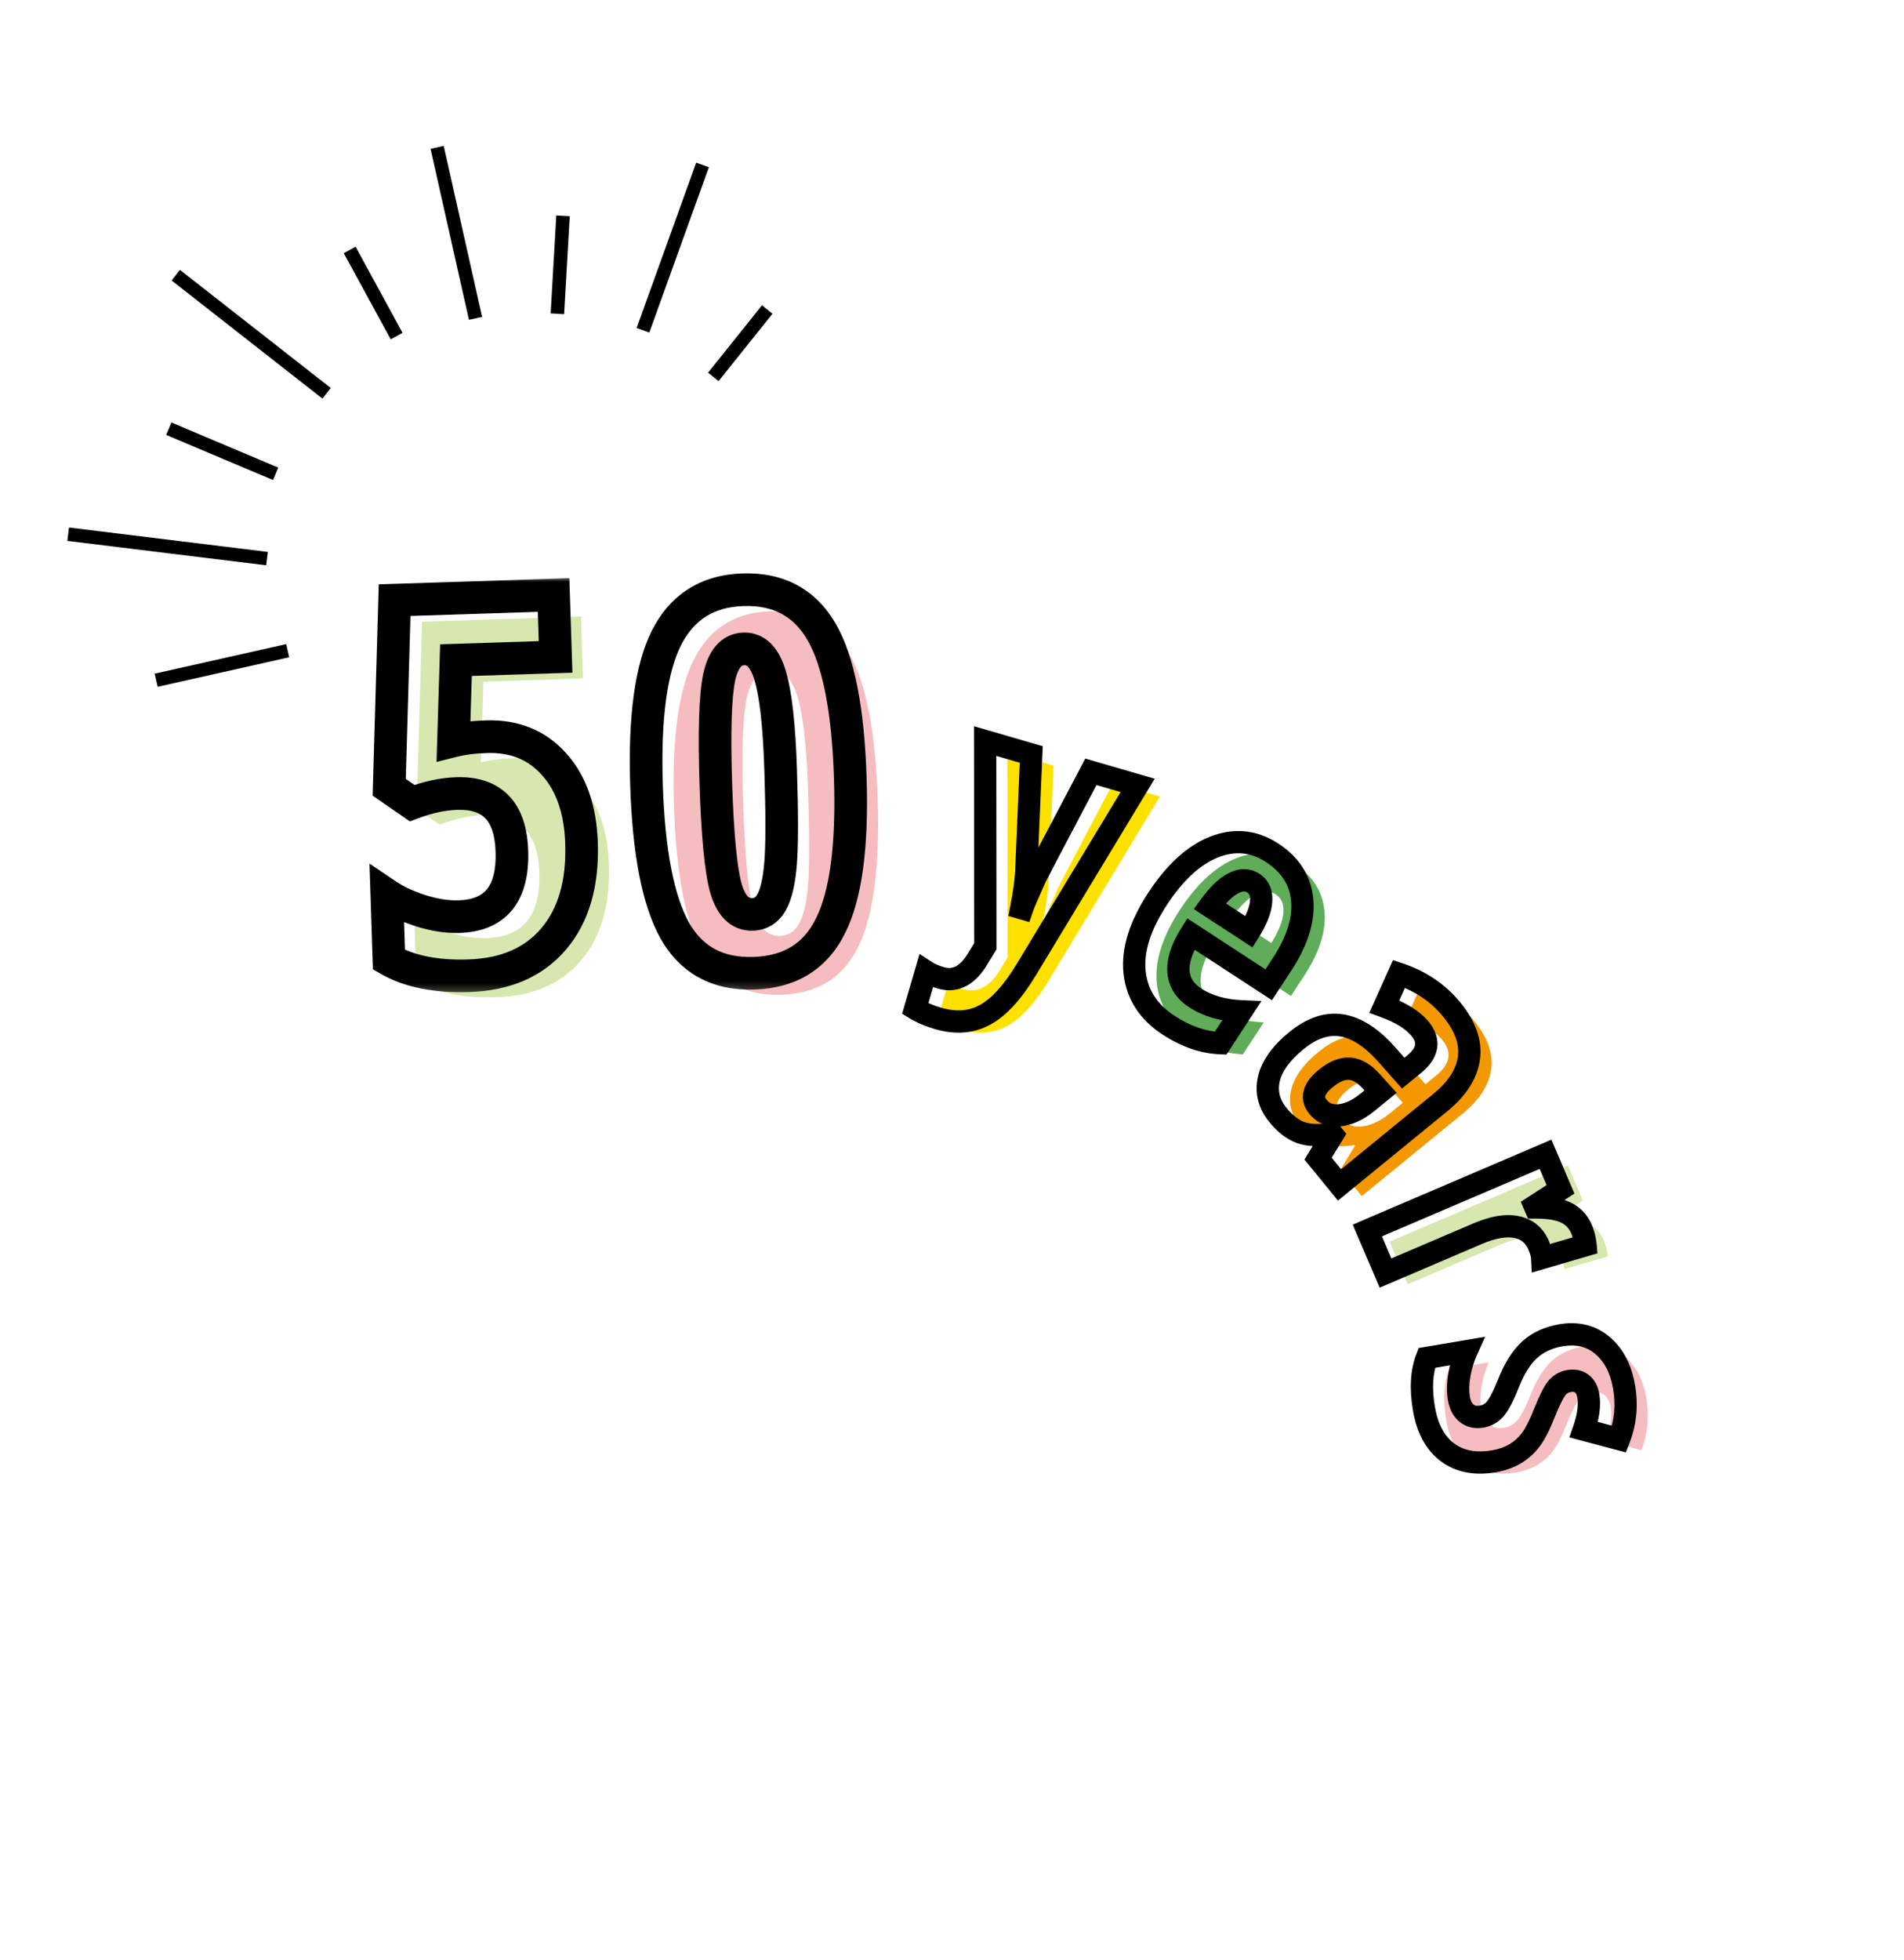
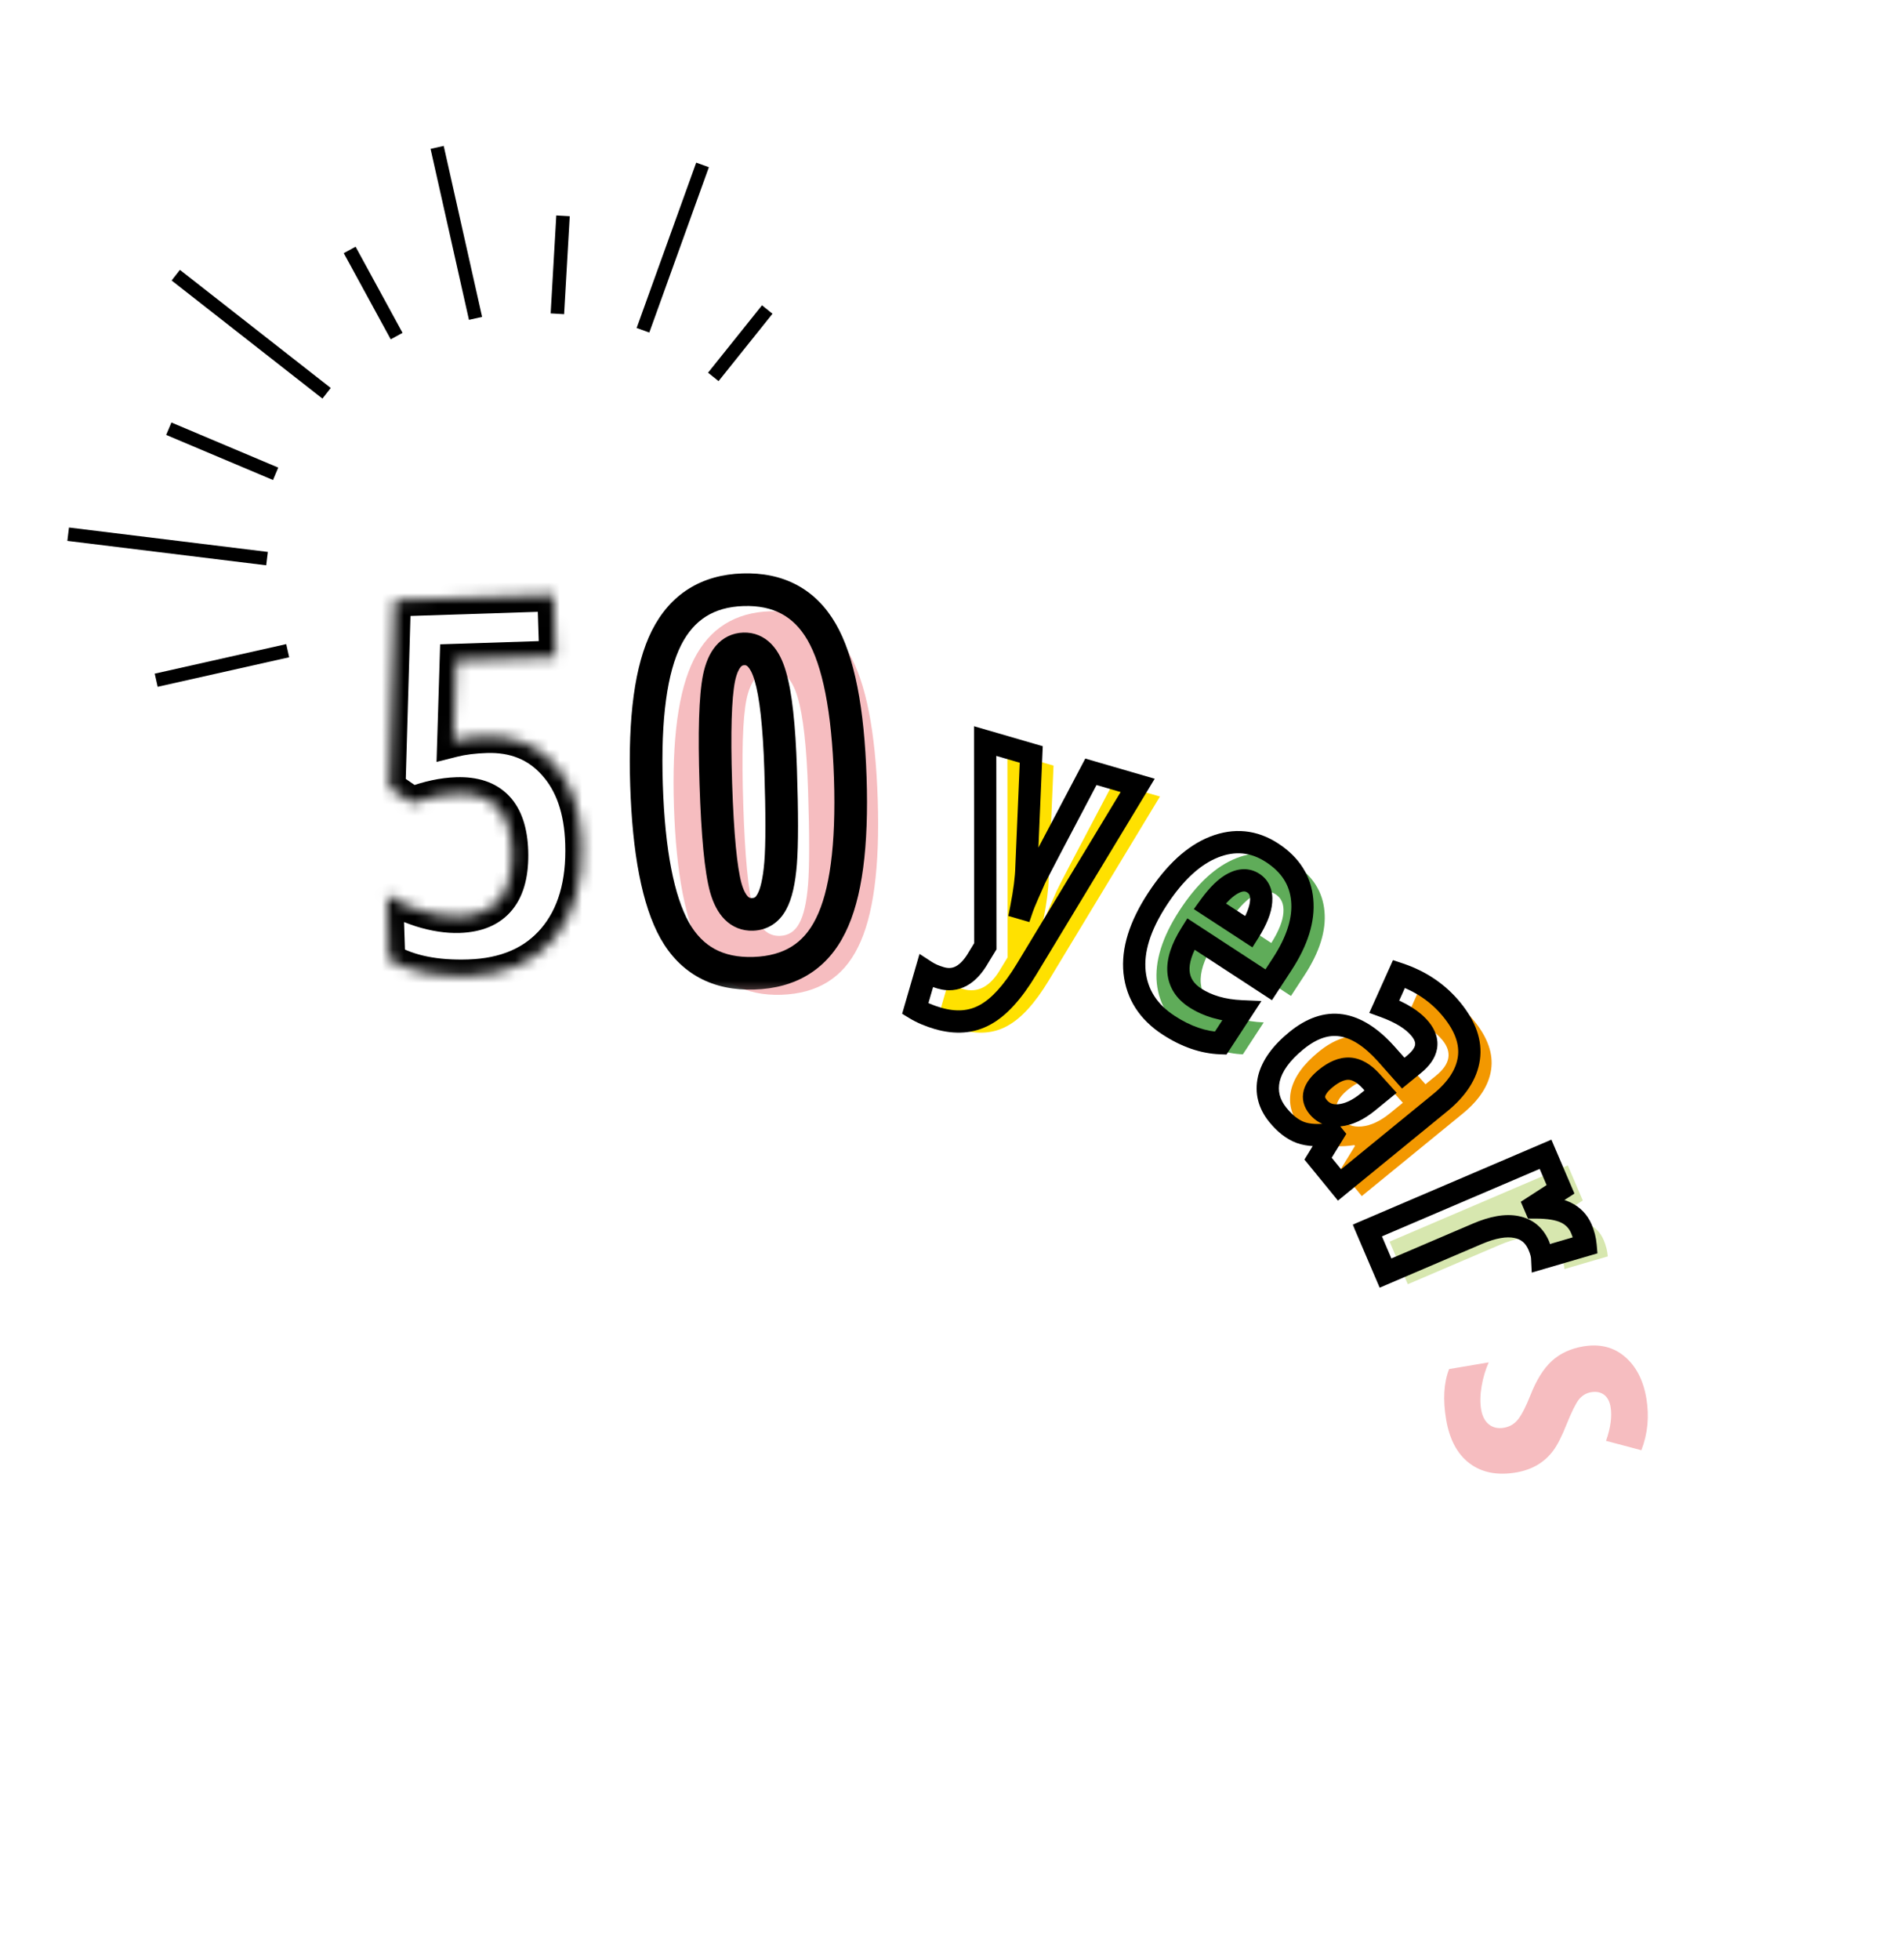
<svg xmlns="http://www.w3.org/2000/svg" width="171" height="176" viewBox="0 0 171 176" fill="none">
-   <path d="M52.361 60.917L43.416 61.208L43.193 68.452C44.026 68.242 45.007 68.118 46.136 68.082C48.652 68 50.679 68.82 52.216 70.541C53.767 72.246 54.593 74.617 54.691 77.652C54.809 81.282 53.971 84.149 52.176 86.253C50.397 88.342 47.86 89.439 44.565 89.546C41.622 89.642 39.232 89.162 37.396 88.107L37.207 82.296C38.003 82.835 39.019 83.306 40.253 83.709C41.487 84.096 42.638 84.273 43.706 84.238C46.985 84.132 48.563 82.172 48.439 78.359C48.324 74.805 46.672 73.08 43.484 73.183C42.234 73.224 40.899 73.512 39.481 74.046L37.42 72.625L37.905 55.821L52.181 55.358L52.361 60.917Z" fill="#D7E7AF" />
  <path d="M63.059 85.477C61.567 82.792 60.723 78.438 60.528 72.413C60.332 66.373 60.929 61.972 62.321 59.209C63.727 56.43 66.016 54.989 69.188 54.886C72.376 54.783 74.73 56.042 76.25 58.665C77.771 61.288 78.63 65.657 78.829 71.773C79.027 77.874 78.438 82.298 77.061 85.045C75.715 87.791 73.418 89.217 70.169 89.323C66.936 89.427 64.566 88.146 63.059 85.477ZM69.269 60.197C68.141 60.234 67.398 61.105 67.041 62.812C66.699 64.517 66.603 67.681 66.754 72.302C66.903 76.909 67.203 80.029 67.653 81.663C68.118 83.282 68.915 84.073 70.043 84.036C70.806 84.011 71.382 83.642 71.771 82.927C72.175 82.211 72.442 81.042 72.573 79.419C72.703 77.781 72.704 74.987 72.576 71.037C72.447 67.072 72.134 64.265 71.638 62.617C71.157 60.968 70.367 60.161 69.269 60.197Z" fill="#F6BDC0" />
  <path d="M86.236 92.443C85.456 92.216 84.776 91.926 84.195 91.573L85.167 88.227C85.532 88.463 85.975 88.657 86.495 88.808C87.835 89.198 88.971 88.573 89.903 86.934L90.493 85.967L90.476 67.543L94.618 68.746L94.186 78.856C94.165 79.826 94.008 81.055 93.717 82.543L93.807 82.569C93.884 82.342 94.053 81.93 94.313 81.333L94.931 79.934C95.088 79.579 96.769 76.368 99.974 70.303L104.176 71.523L94.184 88.048C92.952 90.087 91.717 91.443 90.481 92.114C89.252 92.798 87.837 92.908 86.236 92.443Z" fill="#FFE100" />
  <path d="M106.951 93.056C105.128 91.866 104.11 90.281 103.897 88.301C103.694 86.327 104.375 84.141 105.94 81.742C107.506 79.343 109.203 77.782 111.031 77.06C112.873 76.334 114.614 76.507 116.254 77.577C117.894 78.648 118.793 80.062 118.951 81.82C119.115 83.569 118.517 85.486 117.156 87.571L115.943 89.429L108.943 84.859C108.133 86.159 107.765 87.293 107.841 88.263C107.922 89.225 108.417 90.001 109.324 90.594C110.449 91.328 111.84 91.732 113.496 91.806L111.625 94.671C110.07 94.614 108.512 94.076 106.951 93.056ZM114.177 84.674C114.848 83.608 115.211 82.7 115.264 81.951C115.324 81.193 115.091 80.644 114.568 80.302C114.045 79.96 113.447 79.962 112.774 80.306C112.107 80.642 111.397 81.329 110.644 82.368L114.177 84.674Z" fill="#5FAC59" />
  <path d="M127.645 88.448C129.586 89.096 131.166 90.165 132.385 91.658C133.611 93.158 134.123 94.617 133.921 96.032C133.719 97.448 132.864 98.772 131.355 100.005L122.304 107.399L120.376 105.039L121.692 102.895L121.632 102.823C120.468 102.994 119.524 102.951 118.803 102.693C118.089 102.429 117.413 101.905 116.773 101.123C115.963 100.13 115.691 99.048 115.957 97.876C116.238 96.704 117.06 95.562 118.423 94.448C119.794 93.328 121.14 92.868 122.46 93.067C123.794 93.269 125.137 94.122 126.488 95.628L128.024 97.359L128.992 96.568C130.25 95.54 130.435 94.482 129.545 93.393C128.893 92.594 127.82 91.923 126.328 91.381L127.645 88.448ZM121.069 97.835C119.956 98.745 119.722 99.595 120.368 100.385C120.849 100.974 121.493 101.228 122.301 101.147C123.123 101.067 123.974 100.667 124.853 99.949L125.991 99.02L125.132 98.067C124.492 97.366 123.841 96.997 123.178 96.96C122.522 96.931 121.819 97.222 121.069 97.835Z" fill="#F39800" />
  <path d="M144.026 111.342C144.231 111.82 144.355 112.311 144.4 112.813L140.503 113.953C140.488 113.653 140.387 113.283 140.198 112.843C139.801 111.914 139.127 111.358 138.177 111.175C137.236 110.988 136.066 111.194 134.668 111.792L126.436 115.313L124.802 111.491L140.806 104.647L142.151 107.793L139.836 109.293L139.891 109.422C141.067 109.418 141.975 109.567 142.615 109.872C143.269 110.181 143.739 110.671 144.026 111.342Z" fill="#D7E7AF" />
  <path d="M133.703 122.331C133.412 122.983 133.199 123.695 133.066 124.467C132.934 125.25 132.919 125.945 133.021 126.551C133.125 127.167 133.36 127.618 133.726 127.905C134.091 128.192 134.536 128.291 135.059 128.203C135.593 128.113 136.025 127.855 136.355 127.43C136.685 127.004 137.049 126.287 137.45 125.28C137.981 123.922 138.617 122.901 139.357 122.216C140.107 121.53 141.052 121.09 142.192 120.897C143.661 120.649 144.901 120.952 145.911 121.806C146.934 122.669 147.583 123.917 147.859 125.55C148.135 127.183 147.986 128.74 147.412 130.221L144.243 129.378C144.654 128.188 144.789 127.172 144.647 126.33C144.562 125.827 144.363 125.459 144.049 125.227C143.737 125.005 143.354 124.932 142.903 125.008C142.461 125.083 142.091 125.304 141.794 125.671C141.509 126.047 141.147 126.779 140.707 127.867C140.278 128.954 139.874 129.751 139.495 130.259C138.703 131.322 137.593 131.974 136.165 132.216C134.47 132.502 133.071 132.226 131.968 131.387C130.877 130.557 130.181 129.249 129.879 127.462C129.577 125.674 129.666 124.165 130.144 122.932L133.703 122.331Z" fill="#F6BDC0" />
  <mask id="path-8-outside-1_656_1318" maskUnits="userSpaceOnUse" x="31.776" y="51.76" width="23.189" height="37.695" fill="black">
-     <rect fill="white" x="31.776" y="51.76" width="23.189" height="37.695" />
    <path d="M49.897 58.986L40.952 59.276L40.729 66.52C41.562 66.31 42.543 66.187 43.671 66.15C46.188 66.068 48.215 66.888 49.752 68.609C51.303 70.315 52.128 72.685 52.227 75.72C52.345 79.35 51.507 82.217 49.712 84.322C47.932 86.41 45.395 87.508 42.101 87.615C39.157 87.71 36.767 87.231 34.932 86.176L34.743 80.365C35.539 80.904 36.554 81.375 37.789 81.777C39.023 82.165 40.174 82.341 41.242 82.306C44.521 82.2 46.098 80.24 45.975 76.427C45.859 72.873 44.208 71.148 41.02 71.252C39.769 71.292 38.435 71.58 37.017 72.115L34.956 70.693L35.441 53.89L49.717 53.426L49.897 58.986Z" />
  </mask>
  <path d="M49.897 58.986L49.945 60.45L51.409 60.402L51.361 58.938L49.897 58.986ZM40.952 59.276L40.904 57.812L39.53 57.856L39.487 59.231L40.952 59.276ZM40.729 66.52L39.265 66.475L39.205 68.416L41.087 67.941L40.729 66.52ZM49.752 68.609L48.659 69.585L48.668 69.595L49.752 68.609ZM49.712 84.322L48.597 83.371L48.597 83.371L49.712 84.322ZM34.932 86.176L33.467 86.223L33.494 87.039L34.202 87.446L34.932 86.176ZM34.743 80.365L35.564 79.151L33.185 77.541L33.279 80.412L34.743 80.365ZM37.789 81.777L37.335 83.17L37.342 83.172L37.35 83.175L37.789 81.777ZM37.017 72.115L36.185 73.321L36.817 73.756L37.534 73.485L37.017 72.115ZM34.956 70.693L33.491 70.651L33.468 71.447L34.124 71.899L34.956 70.693ZM35.441 53.89L35.393 52.426L34.016 52.47L33.976 53.847L35.441 53.89ZM49.717 53.426L51.181 53.379L51.133 51.914L49.669 51.962L49.717 53.426ZM49.897 58.986L49.849 57.521L40.904 57.812L40.952 59.276L40.999 60.74L49.945 60.45L49.897 58.986ZM40.952 59.276L39.487 59.231L39.265 66.475L40.729 66.52L42.193 66.566L42.416 59.321L40.952 59.276ZM40.729 66.52L41.087 67.941C41.792 67.763 42.664 67.648 43.719 67.614L43.671 66.15L43.624 64.686C42.421 64.725 41.331 64.858 40.37 65.1L40.729 66.52ZM43.671 66.15L43.719 67.614C45.847 67.545 47.44 68.219 48.659 69.585L49.752 68.609L50.844 67.633C48.99 65.557 46.529 64.591 43.624 64.686L43.671 66.15ZM49.752 68.609L48.668 69.595C49.919 70.971 50.672 72.969 50.763 75.768L52.227 75.72L53.691 75.673C53.585 72.401 52.687 69.659 50.835 67.623L49.752 68.609ZM52.227 75.72L50.763 75.768C50.873 79.15 50.089 81.622 48.597 83.371L49.712 84.322L50.827 85.272C52.924 82.812 53.817 79.55 53.691 75.673L52.227 75.72ZM49.712 84.322L48.597 83.371C47.138 85.083 45.026 86.054 42.053 86.15L42.101 87.615L42.148 89.079C45.765 88.962 48.727 87.737 50.827 85.272L49.712 84.322ZM42.101 87.615L42.053 86.15C39.28 86.241 37.186 85.782 35.661 84.906L34.932 86.176L34.202 87.446C36.349 88.68 39.035 89.18 42.148 89.079L42.101 87.615ZM34.932 86.176L36.396 86.128L36.207 80.317L34.743 80.365L33.279 80.412L33.467 86.223L34.932 86.176ZM34.743 80.365L33.922 81.578C34.863 82.215 36.012 82.739 37.335 83.17L37.789 81.777L38.243 80.385C37.096 80.01 36.215 79.592 35.564 79.151L34.743 80.365ZM37.789 81.777L37.35 83.175C38.709 83.602 40.026 83.812 41.289 83.771L41.242 82.306L41.194 80.842C40.322 80.871 39.337 80.728 38.228 80.379L37.789 81.777ZM41.242 82.306L41.289 83.771C43.217 83.708 44.893 83.082 46.025 81.675C47.123 80.312 47.506 78.462 47.439 76.38L45.975 76.427L44.51 76.475C44.567 78.205 44.223 79.242 43.743 79.838C43.298 80.391 42.545 80.798 41.194 80.842L41.242 82.306ZM45.975 76.427L47.439 76.38C47.375 74.414 46.881 72.68 45.708 71.455C44.506 70.2 42.836 69.727 40.972 69.788L41.02 71.252L41.068 72.716C42.392 72.673 43.141 73.011 43.591 73.481C44.069 73.981 44.459 74.887 44.51 76.475L45.975 76.427ZM41.02 71.252L40.972 69.788C39.531 69.834 38.038 70.164 36.5 70.744L37.017 72.115L37.534 73.485C38.832 72.996 40.007 72.75 41.068 72.716L41.02 71.252ZM37.017 72.115L37.849 70.909L35.787 69.487L34.956 70.693L34.124 71.899L36.185 73.321L37.017 72.115ZM34.956 70.693L36.42 70.735L36.905 53.932L35.441 53.89L33.976 53.847L33.491 70.651L34.956 70.693ZM35.441 53.89L35.488 55.354L49.764 54.89L49.717 53.426L49.669 51.962L35.393 52.426L35.441 53.89ZM49.717 53.426L48.252 53.474L48.433 59.033L49.897 58.986L51.361 58.938L51.181 53.379L49.717 53.426Z" fill="black" mask="url(#path-8-outside-1_656_1318)" />
  <mask id="path-10-outside-2_656_1318" maskUnits="userSpaceOnUse" x="55.746" y="50.588" width="23.222" height="38.694" fill="black">
    <rect fill="white" x="55.746" y="50.588" width="23.222" height="38.694" />
    <path d="M60.595 83.545C59.103 80.861 58.259 76.506 58.063 70.481C57.867 64.442 58.465 60.04 59.856 57.277C61.262 54.499 63.551 53.058 66.724 52.955C69.912 52.851 72.266 54.111 73.786 56.733C75.306 59.356 76.166 63.725 76.365 69.841C76.563 75.942 75.973 80.366 74.597 83.113C73.251 85.86 70.953 87.285 67.705 87.391C64.471 87.496 62.101 86.214 60.595 83.545ZM66.805 58.265C65.676 58.302 64.933 59.174 64.576 60.88C64.235 62.586 64.139 65.749 64.289 70.371C64.439 74.977 64.739 78.097 65.189 79.732C65.653 81.35 66.45 82.141 67.579 82.105C68.341 82.08 68.917 81.71 69.306 80.995C69.711 80.279 69.978 79.11 70.109 77.488C70.239 75.85 70.239 73.056 70.111 69.105C69.982 65.14 69.67 62.333 69.174 60.685C68.692 59.036 67.903 58.23 66.805 58.265Z" />
  </mask>
  <path d="M60.595 83.545L59.314 84.257L59.319 84.265L60.595 83.545ZM59.856 57.277L58.549 56.616L58.548 56.618L59.856 57.277ZM73.786 56.733L72.519 57.468L73.786 56.733ZM74.597 83.113L73.287 82.457L73.281 82.469L74.597 83.113ZM64.576 60.88L63.142 60.58L63.14 60.592L64.576 60.88ZM65.189 79.732L63.776 80.121L63.778 80.128L63.781 80.136L65.189 79.732ZM69.306 80.995L68.031 80.274L68.025 80.284L68.019 80.295L69.306 80.995ZM70.109 77.488L71.569 77.605L71.569 77.604L70.109 77.488ZM69.174 60.685L67.767 61.095L67.771 61.107L69.174 60.685ZM60.595 83.545L61.875 82.834C60.56 80.468 59.722 76.409 59.528 70.434L58.063 70.481L56.599 70.529C56.796 76.603 57.645 81.253 59.314 84.257L60.595 83.545ZM58.063 70.481L59.528 70.434C59.333 64.447 59.946 60.356 61.165 57.936L59.856 57.277L58.548 56.618C56.984 59.724 56.401 64.436 56.599 70.529L58.063 70.481ZM59.856 57.277L61.163 57.939C61.765 56.75 62.52 55.911 63.408 55.352C64.297 54.793 65.4 54.464 66.772 54.419L66.724 52.955L66.676 51.49C64.876 51.549 63.248 51.992 61.847 52.873C60.446 53.755 59.353 55.026 58.549 56.616L59.856 57.277ZM66.724 52.955L66.772 54.419C68.158 54.374 69.279 54.627 70.189 55.114C71.095 55.598 71.876 56.36 72.519 57.468L73.786 56.733L75.053 55.999C74.176 54.484 73.02 53.305 71.571 52.53C70.127 51.757 68.477 51.432 66.676 51.49L66.724 52.955ZM73.786 56.733L72.519 57.468C73.847 59.759 74.703 63.816 74.9 69.889L76.365 69.841L77.829 69.794C77.629 63.635 76.766 58.953 75.053 55.999L73.786 56.733ZM76.365 69.841L74.9 69.889C75.097 75.942 74.491 80.054 73.287 82.457L74.597 83.113L75.907 83.77C77.455 80.679 78.028 75.942 77.829 69.794L76.365 69.841ZM74.597 83.113L73.281 82.469C72.713 83.628 71.977 84.448 71.092 84.998C70.201 85.55 69.077 85.881 67.657 85.927L67.705 87.391L67.752 88.855C69.581 88.796 71.23 88.361 72.637 87.487C74.049 86.611 75.135 85.345 75.912 83.758L74.597 83.113ZM67.705 87.391L67.657 85.927C66.248 85.972 65.114 85.715 64.199 85.22C63.289 84.727 62.507 83.953 61.87 82.825L60.595 83.545L59.319 84.265C60.189 85.806 61.346 87.007 62.805 87.797C64.26 88.584 65.928 88.914 67.752 88.855L67.705 87.391ZM66.805 58.265L66.757 56.801C65.774 56.833 64.921 57.252 64.286 57.996C63.694 58.691 63.347 59.602 63.143 60.58L64.576 60.88L66.01 61.18C66.163 60.452 66.366 60.073 66.516 59.897C66.624 59.77 66.707 59.734 66.852 59.73L66.805 58.265ZM64.576 60.88L63.14 60.592C62.761 62.486 62.675 65.811 62.825 70.418L64.289 70.371L65.753 70.323C65.603 65.688 65.709 62.685 66.013 61.168L64.576 60.88ZM64.289 70.371L62.825 70.418C62.974 75.007 63.273 78.295 63.776 80.121L65.189 79.732L66.601 79.343C66.204 77.9 65.904 74.947 65.753 70.323L64.289 70.371ZM65.189 79.732L63.781 80.136C64.05 81.075 64.46 81.94 65.103 82.578C65.789 83.26 66.662 83.6 67.626 83.569L67.579 82.105L67.531 80.64C67.367 80.646 67.277 80.609 67.167 80.499C67.013 80.346 66.792 80.007 66.597 79.327L65.189 79.732ZM67.579 82.105L67.626 83.569C68.949 83.526 69.976 82.829 70.593 81.695L69.306 80.995L68.019 80.295C67.859 80.591 67.734 80.634 67.531 80.64L67.579 82.105ZM69.306 80.995L70.582 81.716C71.15 80.71 71.435 79.272 71.569 77.605L70.109 77.488L68.648 77.37C68.521 78.949 68.271 79.849 68.031 80.274L69.306 80.995ZM70.109 77.488L71.569 77.604C71.706 75.876 71.704 73.008 71.575 69.058L70.111 69.105L68.647 69.153C68.775 73.103 68.771 75.824 68.648 77.372L70.109 77.488ZM70.111 69.105L71.575 69.058C71.446 65.087 71.133 62.11 70.576 60.263L69.174 60.685L67.771 61.107C68.207 62.556 68.518 65.193 68.647 69.153L70.111 69.105ZM69.174 60.685L70.58 60.275C70.304 59.329 69.896 58.461 69.267 57.819C68.594 57.131 67.729 56.77 66.757 56.801L66.805 58.265L66.852 59.73C66.979 59.725 67.057 59.749 67.174 59.868C67.335 60.033 67.562 60.392 67.767 61.095L69.174 60.685Z" fill="black" mask="url(#path-10-outside-2_656_1318)" />
  <mask id="path-12-outside-3_656_1318" maskUnits="userSpaceOnUse" x="79.189" y="64.454" width="25.097" height="31.91" fill="black">
    <rect fill="white" x="79.189" y="64.454" width="25.097" height="31.91" />
    <path d="M84.237 91.442C83.457 91.215 82.776 90.925 82.195 90.572L83.167 87.226C83.533 87.462 83.975 87.656 84.496 87.807C85.836 88.197 86.972 87.572 87.903 85.933L88.494 84.966L88.477 66.542L92.618 67.745L92.187 77.855C92.165 78.825 92.009 80.054 91.718 81.542L91.808 81.568C91.885 81.341 92.053 80.929 92.313 80.332L92.931 78.933C93.089 78.578 94.77 75.367 97.975 69.302L102.176 70.522L92.185 87.047C90.952 89.086 89.718 90.442 88.481 91.113C87.252 91.797 85.837 91.907 84.237 91.442Z" />
  </mask>
  <path d="M82.195 90.572L81.235 90.293L81.021 91.028L81.676 91.427L82.195 90.572ZM83.167 87.226L83.71 86.386L82.582 85.656L82.207 86.947L83.167 87.226ZM87.903 85.933L87.05 85.413L87.042 85.426L87.034 85.439L87.903 85.933ZM88.494 84.966L89.347 85.487L89.494 85.247L89.494 84.965L88.494 84.966ZM88.477 66.542L88.756 65.582L87.476 65.21L87.477 66.543L88.477 66.542ZM92.618 67.745L93.617 67.788L93.651 67.004L92.897 66.785L92.618 67.745ZM92.187 77.855L91.188 77.812L91.187 77.822L91.187 77.832L92.187 77.855ZM91.718 81.542L90.736 81.35L90.561 82.247L91.439 82.502L91.718 81.542ZM91.808 81.568L91.529 82.528L92.448 82.796L92.755 81.889L91.808 81.568ZM92.313 80.332L91.398 79.928L91.397 79.932L92.313 80.332ZM92.931 78.933L92.017 78.528L92.016 78.529L92.931 78.933ZM97.975 69.302L98.254 68.341L97.471 68.114L97.091 68.835L97.975 69.302ZM102.176 70.522L103.032 71.04L103.706 69.925L102.455 69.562L102.176 70.522ZM92.185 87.047L91.329 86.53L91.329 86.53L92.185 87.047ZM88.481 91.113L88.004 90.234L87.995 90.239L88.481 91.113ZM84.237 91.442L84.516 90.481C83.804 90.275 83.207 90.017 82.715 89.718L82.195 90.572L81.676 91.427C82.345 91.833 83.109 92.155 83.958 92.402L84.237 91.442ZM82.195 90.572L83.156 90.851L84.128 87.505L83.167 87.226L82.207 86.947L81.235 90.293L82.195 90.572ZM83.167 87.226L82.624 88.066C83.088 88.366 83.625 88.596 84.216 88.767L84.496 87.807L84.775 86.847C84.326 86.716 83.977 86.559 83.71 86.386L83.167 87.226ZM84.496 87.807L84.216 88.767C85.12 89.03 86.015 88.958 86.835 88.507C87.622 88.074 88.255 87.339 88.773 86.428L87.903 85.933L87.034 85.439C86.621 86.166 86.219 86.563 85.871 86.754C85.554 86.928 85.212 86.974 84.775 86.847L84.496 87.807ZM87.903 85.933L88.757 86.454L89.347 85.487L88.494 84.966L87.64 84.445L87.05 85.413L87.903 85.933ZM88.494 84.966L89.494 84.965L89.477 66.541L88.477 66.542L87.477 66.543L87.494 84.967L88.494 84.966ZM88.477 66.542L88.198 67.503L92.339 68.706L92.618 67.745L92.897 66.785L88.756 65.582L88.477 66.542ZM92.618 67.745L91.619 67.703L91.188 77.812L92.187 77.855L93.186 77.897L93.617 67.788L92.618 67.745ZM92.187 77.855L91.187 77.832C91.167 78.723 91.022 79.89 90.736 81.35L91.718 81.542L92.699 81.734C92.996 80.217 93.163 78.926 93.187 77.877L92.187 77.855ZM91.718 81.542L91.439 82.502L91.529 82.528L91.808 81.568L92.087 80.608L91.997 80.582L91.718 81.542ZM91.808 81.568L92.755 81.889C92.816 81.707 92.968 81.332 93.23 80.732L92.313 80.332L91.397 79.932C91.138 80.526 90.953 80.975 90.86 81.248L91.808 81.568ZM92.313 80.332L93.228 80.736L93.846 79.337L92.931 78.933L92.016 78.529L91.398 79.928L92.313 80.332ZM92.931 78.933L93.846 79.338C93.845 79.338 93.846 79.337 93.848 79.333C93.849 79.33 93.852 79.325 93.854 79.319C93.86 79.307 93.868 79.292 93.877 79.272C93.896 79.232 93.922 79.181 93.955 79.116C94.02 78.986 94.109 78.811 94.224 78.59C94.452 78.147 94.776 77.525 95.196 76.723C96.036 75.119 97.257 72.801 98.859 69.769L97.975 69.302L97.091 68.835C93.903 74.868 92.193 78.131 92.017 78.528L92.931 78.933ZM97.975 69.302L97.696 70.262L101.897 71.483L102.176 70.522L102.455 69.562L98.254 68.341L97.975 69.302ZM102.176 70.522L101.32 70.005L91.329 86.53L92.185 87.047L93.04 87.565L103.032 71.04L102.176 70.522ZM92.185 87.047L91.329 86.53C90.132 88.51 89.011 89.688 88.004 90.234L88.481 91.113L88.959 91.992C90.425 91.196 91.772 89.663 93.04 87.564L92.185 87.047ZM88.481 91.113L87.995 90.239C87.042 90.77 85.911 90.887 84.516 90.481L84.237 91.442L83.958 92.402C85.764 92.927 87.463 92.825 88.968 91.987L88.481 91.113Z" fill="black" mask="url(#path-12-outside-3_656_1318)" />
  <mask id="path-14-outside-4_656_1318" maskUnits="userSpaceOnUse" x="97.173" y="71.408" width="24.04" height="25.784" fill="black">
    <rect fill="white" x="97.173" y="71.408" width="24.04" height="25.784" />
    <path d="M104.951 92.055C103.128 90.865 102.111 89.28 101.898 87.3C101.694 85.326 102.375 83.139 103.941 80.741C105.507 78.342 107.204 76.781 109.031 76.059C110.873 75.333 112.614 75.506 114.254 76.576C115.894 77.647 116.793 79.061 116.952 80.819C117.116 82.568 116.518 84.485 115.157 86.57L113.944 88.428L106.944 83.858C106.133 85.157 105.766 86.292 105.841 87.262C105.923 88.224 106.417 89 107.324 89.593C108.45 90.327 109.84 90.731 111.496 90.805L109.626 93.67C108.071 93.613 106.513 93.075 104.951 92.055ZM112.177 83.673C112.849 82.607 113.211 81.699 113.265 80.95C113.324 80.192 113.092 79.643 112.569 79.301C112.045 78.96 111.447 78.961 110.774 79.305C110.107 79.641 109.398 80.329 108.645 81.367L112.177 83.673Z" />
  </mask>
  <path d="M101.898 87.3L100.903 87.403L100.904 87.407L101.898 87.3ZM109.031 76.059L108.665 75.129L108.664 75.129L109.031 76.059ZM116.952 80.819L115.956 80.909L115.956 80.912L116.952 80.819ZM113.944 88.428L113.397 89.265L114.234 89.812L114.781 88.975L113.944 88.428ZM106.944 83.858L107.491 83.021L106.636 82.463L106.096 83.329L106.944 83.858ZM105.841 87.262L104.844 87.34L104.845 87.347L105.841 87.262ZM111.496 90.805L112.334 91.351L113.292 89.883L111.541 89.806L111.496 90.805ZM109.626 93.67L109.589 94.669L110.154 94.69L110.463 94.217L109.626 93.67ZM112.177 83.673L111.631 84.511L112.482 85.067L113.024 84.206L112.177 83.673ZM113.265 80.95L112.268 80.872L112.267 80.879L113.265 80.95ZM110.774 79.305L111.224 80.199L111.23 80.195L110.774 79.305ZM108.645 81.367L107.835 80.78L107.219 81.631L108.098 82.205L108.645 81.367ZM104.951 92.055L105.498 91.218C103.9 90.174 103.07 88.845 102.892 87.193L101.898 87.3L100.904 87.407C101.152 89.716 102.357 91.556 104.405 92.893L104.951 92.055ZM101.898 87.3L102.893 87.198C102.721 85.534 103.284 83.577 104.778 81.287L103.941 80.741L103.104 80.194C101.466 82.702 100.667 85.118 100.903 87.403L101.898 87.3ZM103.941 80.741L104.778 81.287C106.281 78.986 107.834 77.608 109.399 76.989L109.031 76.059L108.664 75.129C106.574 75.955 104.733 77.698 103.104 80.194L103.941 80.741ZM109.031 76.059L109.398 76.989C110.942 76.381 112.343 76.522 113.708 77.414L114.254 76.576L114.801 75.739C112.886 74.489 110.804 74.286 108.665 75.129L109.031 76.059ZM114.254 76.576L113.708 77.414C115.123 78.338 115.828 79.492 115.956 80.909L116.952 80.819L117.948 80.729C117.758 78.63 116.665 76.956 114.801 75.739L114.254 76.576ZM116.952 80.819L115.956 80.912C116.092 82.359 115.607 84.051 114.319 86.023L115.157 86.57L115.994 87.117C117.428 84.92 118.14 82.777 117.947 80.726L116.952 80.819ZM115.157 86.57L114.319 86.023L113.106 87.881L113.944 88.428L114.781 88.975L115.994 87.117L115.157 86.57ZM113.944 88.428L114.49 87.591L107.491 83.021L106.944 83.858L106.397 84.696L113.397 89.265L113.944 88.428ZM106.944 83.858L106.096 83.329C105.232 84.713 104.745 86.066 104.844 87.34L105.841 87.262L106.838 87.184C106.786 86.518 107.034 85.603 107.792 84.388L106.944 83.858ZM105.841 87.262L104.845 87.347C104.956 88.655 105.649 89.693 106.778 90.43L107.324 89.593L107.871 88.755C107.186 88.308 106.89 87.792 106.838 87.178L105.841 87.262ZM107.324 89.593L106.778 90.43C108.084 91.283 109.659 91.724 111.452 91.804L111.496 90.805L111.541 89.806C110.022 89.738 108.815 89.371 107.871 88.755L107.324 89.593ZM111.496 90.805L110.659 90.258L108.789 93.123L109.626 93.67L110.463 94.217L112.334 91.351L111.496 90.805ZM109.626 93.67L109.663 92.671C108.322 92.621 106.938 92.158 105.498 91.218L104.951 92.055L104.405 92.893C106.088 93.991 107.82 94.604 109.589 94.669L109.626 93.67ZM112.177 83.673L113.024 84.206C113.731 83.083 114.192 82.01 114.262 81.021L113.265 80.95L112.267 80.879C112.231 81.388 111.967 82.13 111.331 83.141L112.177 83.673ZM113.265 80.95L114.262 81.028C114.342 79.999 114.016 79.052 113.115 78.464L112.569 79.301L112.022 80.138C112.168 80.234 112.306 80.386 112.268 80.872L113.265 80.95ZM112.569 79.301L113.115 78.464C112.224 77.882 111.232 77.948 110.319 78.415L110.774 79.305L111.23 80.195C111.663 79.974 111.867 80.037 112.022 80.138L112.569 79.301ZM110.774 79.305L110.325 78.412C109.447 78.854 108.623 79.693 107.835 80.78L108.645 81.367L109.455 81.954C110.172 80.964 110.768 80.428 111.224 80.199L110.774 79.305ZM108.645 81.367L108.098 82.205L111.631 84.511L112.177 83.673L112.724 82.836L109.191 80.53L108.645 81.367Z" fill="black" mask="url(#path-14-outside-4_656_1318)" />
  <mask id="path-16-outside-5_656_1318" maskUnits="userSpaceOnUse" x="109.681" y="83.269" width="26.386" height="25.677" fill="black">
    <rect fill="white" x="109.681" y="83.269" width="26.386" height="25.677" />
    <path d="M125.646 87.448C127.587 88.095 129.167 89.165 130.386 90.657C131.612 92.157 132.124 93.615 131.922 95.031C131.72 96.447 130.865 97.771 129.356 99.004L120.305 106.398L118.377 104.038L119.693 101.894L119.633 101.822C118.469 101.993 117.525 101.95 116.804 101.692C116.09 101.428 115.414 100.904 114.774 100.122C113.964 99.129 113.692 98.047 113.958 96.874C114.239 95.704 115.061 94.561 116.424 93.447C117.795 92.327 119.141 91.867 120.461 92.066C121.795 92.267 123.138 93.121 124.489 94.627L126.025 96.358L126.993 95.567C128.251 94.539 128.436 93.481 127.546 92.392C126.894 91.593 125.821 90.922 124.329 90.38L125.646 87.448ZM119.07 96.834C117.957 97.744 117.723 98.594 118.369 99.384C118.85 99.973 119.494 100.227 120.302 100.146C121.124 100.066 121.975 99.666 122.854 98.948L123.992 98.019L123.133 97.066C122.493 96.365 121.842 95.996 121.179 95.959C120.523 95.93 119.82 96.222 119.07 96.834Z" />
  </mask>
  <path d="M125.646 87.448L125.962 86.499L125.104 86.213L124.734 87.038L125.646 87.448ZM131.922 95.031L132.912 95.172L131.922 95.031ZM120.305 106.398L119.53 107.03L120.163 107.805L120.937 107.172L120.305 106.398ZM118.377 104.038L117.525 103.515L117.153 104.121L117.603 104.671L118.377 104.038ZM119.693 101.894L120.545 102.417L120.916 101.812L120.467 101.262L119.693 101.894ZM119.633 101.822L120.408 101.189L120.049 100.75L119.488 100.832L119.633 101.822ZM116.804 101.692L116.456 102.63L116.467 102.634L116.804 101.692ZM113.958 96.874L112.985 96.641L112.983 96.653L113.958 96.874ZM120.461 92.066L120.311 93.055L120.312 93.055L120.461 92.066ZM124.489 94.627L125.237 93.963L125.233 93.959L124.489 94.627ZM126.025 96.358L125.277 97.022L125.914 97.74L126.657 97.133L126.025 96.358ZM124.329 90.38L123.416 89.97L122.975 90.952L123.987 91.319L124.329 90.38ZM120.302 100.146L120.205 99.15L120.202 99.151L120.302 100.146ZM123.992 98.019L124.625 98.793L125.438 98.129L124.735 97.349L123.992 98.019ZM123.133 97.066L123.876 96.397L123.871 96.392L123.133 97.066ZM121.179 95.959L121.235 94.96L121.223 94.96L121.179 95.959ZM125.646 87.448L125.329 88.396C127.102 88.987 128.52 89.953 129.612 91.29L130.386 90.657L131.16 90.024C129.814 88.376 128.071 87.202 125.962 86.499L125.646 87.448ZM130.386 90.657L129.612 91.29C130.726 92.653 131.082 93.839 130.932 94.89L131.922 95.031L132.912 95.172C133.166 93.392 132.498 91.661 131.16 90.024L130.386 90.657ZM131.922 95.031L130.932 94.89C130.776 95.979 130.109 97.097 128.723 98.229L129.356 99.004L129.989 99.778C131.62 98.445 132.663 96.915 132.912 95.172L131.922 95.031ZM129.356 99.004L128.723 98.229L119.672 105.623L120.305 106.398L120.937 107.172L129.989 99.778L129.356 99.004ZM120.305 106.398L121.079 105.765L119.152 103.405L118.377 104.038L117.603 104.671L119.53 107.03L120.305 106.398ZM118.377 104.038L119.23 104.561L120.545 102.417L119.693 101.894L118.84 101.371L117.525 103.515L118.377 104.038ZM119.693 101.894L120.467 101.262L120.408 101.189L119.633 101.822L118.859 102.454L118.918 102.527L119.693 101.894ZM119.633 101.822L119.488 100.832C118.406 100.991 117.646 100.931 117.14 100.75L116.804 101.692L116.467 102.634C117.404 102.968 118.531 102.995 119.779 102.811L119.633 101.822ZM116.804 101.692L117.151 100.754C116.65 100.569 116.111 100.177 115.549 99.489L114.774 100.122L114 100.754C114.716 101.631 115.53 102.286 116.456 102.63L116.804 101.692ZM114.774 100.122L115.549 99.489C114.918 98.717 114.74 97.946 114.933 97.096L113.958 96.874L112.983 96.653C112.643 98.148 113.009 99.541 114 100.754L114.774 100.122ZM113.958 96.874L114.93 97.108C115.141 96.228 115.787 95.259 117.057 94.222L116.424 93.447L115.791 92.673C114.334 93.864 113.336 95.179 112.985 96.641L113.958 96.874ZM116.424 93.447L117.057 94.222C118.284 93.219 119.354 92.91 120.311 93.055L120.461 92.066L120.61 91.078C118.928 90.823 117.306 91.435 115.791 92.673L116.424 93.447ZM120.461 92.066L120.312 93.055C121.326 93.208 122.474 93.879 123.745 95.294L124.489 94.627L125.233 93.959C123.802 92.363 122.264 91.327 120.61 91.078L120.461 92.066ZM124.489 94.627L123.741 95.29L125.277 97.022L126.025 96.358L126.773 95.695L125.237 93.963L124.489 94.627ZM126.025 96.358L126.657 97.133L127.626 96.342L126.993 95.567L126.36 94.793L125.392 95.584L126.025 96.358ZM126.993 95.567L127.626 96.342C128.349 95.751 128.91 95.035 129.06 94.174C129.217 93.277 128.889 92.454 128.321 91.759L127.546 92.392L126.772 93.024C127.093 93.418 127.118 93.67 127.09 93.831C127.056 94.028 126.895 94.356 126.36 94.793L126.993 95.567ZM127.546 92.392L128.321 91.759C127.508 90.765 126.248 90.014 124.67 89.44L124.329 90.38L123.987 91.319C125.394 91.831 126.279 92.421 126.772 93.024L127.546 92.392ZM124.329 90.38L125.241 90.789L126.558 87.857L125.646 87.448L124.734 87.038L123.416 89.97L124.329 90.38ZM119.07 96.834L118.437 96.06C117.812 96.57 117.292 97.173 117.095 97.889C116.878 98.679 117.104 99.416 117.594 100.017L118.369 99.384L119.143 98.752C119.056 98.645 119.028 98.573 119.019 98.537C119.011 98.506 119.009 98.473 119.024 98.419C119.061 98.285 119.214 98.008 119.702 97.609L119.07 96.834ZM118.369 99.384L117.594 100.017C118.304 100.886 119.288 101.253 120.402 101.141L120.302 100.146L120.202 99.151C119.701 99.201 119.395 99.061 119.143 98.752L118.369 99.384ZM120.302 100.146L120.399 101.141C121.478 101.036 122.51 100.52 123.487 99.722L122.854 98.948L122.222 98.174C121.44 98.812 120.77 99.095 120.205 99.15L120.302 100.146ZM122.854 98.948L123.487 99.722L124.625 98.793L123.992 98.019L123.359 97.245L122.222 98.174L122.854 98.948ZM123.992 98.019L124.735 97.349L123.876 96.397L123.133 97.066L122.39 97.736L123.249 98.689L123.992 98.019ZM123.133 97.066L123.871 96.392C123.131 95.581 122.253 95.017 121.235 94.96L121.179 95.959L121.123 96.957C121.43 96.974 121.854 97.149 122.394 97.74L123.133 97.066ZM121.179 95.959L121.223 94.96C120.228 94.916 119.289 95.364 118.437 96.06L119.07 96.834L119.702 97.609C120.351 97.079 120.819 96.944 121.135 96.958L121.179 95.959Z" fill="black" mask="url(#path-16-outside-5_656_1318)" />
  <mask id="path-18-outside-6_656_1318" maskUnits="userSpaceOnUse" x="121.188" y="101.396" width="23.108" height="18.898" fill="black">
    <rect fill="white" x="121.188" y="101.396" width="23.108" height="18.898" />
    <path d="M142.026 110.341C142.231 110.819 142.355 111.31 142.4 111.812L138.503 112.952C138.488 112.652 138.387 112.282 138.198 111.842C137.801 110.913 137.127 110.357 136.177 110.174C135.236 109.987 134.066 110.193 132.668 110.791L124.436 114.312L122.802 110.49L138.806 103.646L140.151 106.792L137.836 108.292L137.891 108.421C139.067 108.417 139.975 108.566 140.615 108.871C141.269 109.18 141.739 109.67 142.026 110.341Z" />
  </mask>
  <path d="M142.4 111.812L142.681 112.772L143.469 112.541L143.396 111.723L142.4 111.812ZM138.503 112.952L137.504 113.001L137.567 114.268L138.784 113.912L138.503 112.952ZM136.177 110.174L135.982 111.155L135.988 111.156L136.177 110.174ZM124.436 114.312L123.516 114.705L123.91 115.624L124.829 115.231L124.436 114.312ZM122.802 110.49L122.408 109.571L121.489 109.964L121.882 110.884L122.802 110.49ZM138.806 103.646L139.725 103.252L139.332 102.333L138.412 102.726L138.806 103.646ZM140.151 106.792L140.695 107.631L141.402 107.173L141.071 106.399L140.151 106.792ZM137.836 108.292L137.292 107.453L136.585 107.911L136.916 108.685L137.836 108.292ZM137.891 108.421L136.972 108.814L137.232 109.424L137.895 109.421L137.891 108.421ZM140.615 108.871L140.186 109.774L140.187 109.774L140.615 108.871ZM142.026 110.341L141.106 110.734C141.271 111.119 141.369 111.507 141.404 111.901L142.4 111.812L143.396 111.723C143.342 111.113 143.19 110.52 142.945 109.947L142.026 110.341ZM142.4 111.812L142.119 110.852L138.222 111.992L138.503 112.952L138.784 113.912L142.681 112.772L142.4 111.812ZM138.503 112.952L139.502 112.902C139.479 112.435 139.328 111.941 139.118 111.448L138.198 111.842L137.279 112.235C137.445 112.624 137.498 112.869 137.504 113.001L138.503 112.952ZM138.198 111.842L139.118 111.448C138.597 110.23 137.659 109.441 136.365 109.192L136.177 110.174L135.988 111.156C136.595 111.273 137.005 111.595 137.279 112.235L138.198 111.842ZM136.177 110.174L136.371 109.193C135.148 108.95 133.758 109.237 132.275 109.872L132.668 110.791L133.061 111.711C134.374 111.149 135.324 111.024 135.982 111.155L136.177 110.174ZM132.668 110.791L132.275 109.872L124.043 113.392L124.436 114.312L124.829 115.231L133.061 111.711L132.668 110.791ZM124.436 114.312L125.355 113.919L123.721 110.097L122.802 110.49L121.882 110.884L123.516 114.705L124.436 114.312ZM122.802 110.49L123.195 111.41L139.199 104.565L138.806 103.646L138.412 102.726L122.408 109.571L122.802 110.49ZM138.806 103.646L137.886 104.039L139.232 107.185L140.151 106.792L141.071 106.399L139.725 103.252L138.806 103.646ZM140.151 106.792L139.607 105.953L137.292 107.453L137.836 108.292L138.379 109.131L140.695 107.631L140.151 106.792ZM137.836 108.292L136.916 108.685L136.972 108.814L137.891 108.421L138.81 108.028L138.755 107.899L137.836 108.292ZM137.891 108.421L137.895 109.421C139.008 109.417 139.742 109.563 140.186 109.774L140.615 108.871L141.045 107.967C140.208 107.57 139.127 107.416 137.887 107.421L137.891 108.421ZM140.615 108.871L140.187 109.774C140.618 109.978 140.915 110.286 141.106 110.734L142.026 110.341L142.945 109.947C142.563 109.055 141.92 108.382 141.043 107.967L140.615 108.871Z" fill="black" mask="url(#path-18-outside-6_656_1318)" />
  <mask id="path-20-outside-7_656_1318" maskUnits="userSpaceOnUse" x="125.155" y="116.958" width="23.038" height="17.302" fill="black">
    <rect fill="white" x="125.155" y="116.958" width="23.038" height="17.302" />
    <path d="M131.704 121.33C131.413 121.982 131.2 122.694 131.067 123.466C130.935 124.249 130.92 124.944 131.022 125.55C131.126 126.166 131.361 126.617 131.727 126.904C132.092 127.191 132.537 127.29 133.06 127.202C133.594 127.112 134.026 126.854 134.356 126.429C134.685 126.003 135.05 125.287 135.451 124.279C135.982 122.921 136.618 121.9 137.358 121.215C138.108 120.529 139.053 120.089 140.193 119.896C141.662 119.648 142.902 119.951 143.912 120.805C144.935 121.668 145.584 122.916 145.86 124.549C146.136 126.182 145.987 127.739 145.413 129.22L142.244 128.377C142.655 127.187 142.79 126.171 142.648 125.329C142.563 124.826 142.364 124.458 142.05 124.226C141.737 124.004 141.355 123.931 140.904 124.007C140.462 124.082 140.092 124.303 139.795 124.67C139.51 125.046 139.148 125.778 138.708 126.866C138.279 127.953 137.875 128.75 137.496 129.258C136.704 130.321 135.594 130.973 134.166 131.215C132.471 131.501 131.072 131.225 129.969 130.386C128.878 129.556 128.182 128.248 127.88 126.461C127.578 124.673 127.667 123.164 128.145 121.931L131.704 121.33Z" />
  </mask>
-   <path d="M131.704 121.33L132.617 121.739L133.38 120.033L131.538 120.344L131.704 121.33ZM131.067 123.466L130.081 123.296L130.081 123.3L131.067 123.466ZM135.451 124.279L136.38 124.648L136.382 124.643L135.451 124.279ZM137.358 121.215L136.683 120.477L136.678 120.481L137.358 121.215ZM143.912 120.805L143.267 121.569L143.267 121.57L143.912 120.805ZM145.413 129.22L145.156 130.186L146.021 130.417L146.345 129.581L145.413 129.22ZM142.244 128.377L141.299 128.049L140.947 129.066L141.986 129.343L142.244 128.377ZM142.05 124.226L142.644 123.422L142.637 123.416L142.629 123.411L142.05 124.226ZM139.795 124.67L139.018 124.041L139.008 124.053L138.999 124.065L139.795 124.67ZM138.708 126.866L137.781 126.492L137.778 126.499L138.708 126.866ZM137.496 129.258L136.695 128.659L136.694 128.66L137.496 129.258ZM129.969 130.386L129.364 131.182L129.364 131.182L129.969 130.386ZM128.145 121.931L127.979 120.945L127.419 121.04L127.213 121.569L128.145 121.931ZM131.704 121.33L130.791 120.922C130.463 121.656 130.228 122.449 130.081 123.296L131.067 123.466L132.052 123.637C132.173 122.938 132.363 122.307 132.617 121.739L131.704 121.33ZM131.067 123.466L130.081 123.3C129.935 124.163 129.911 124.973 130.036 125.716L131.022 125.55L132.008 125.383C131.929 124.914 131.934 124.336 132.053 123.632L131.067 123.466ZM131.022 125.55L130.036 125.716C130.167 126.492 130.489 127.204 131.109 127.691L131.727 126.904L132.344 126.118C132.234 126.031 132.086 125.84 132.008 125.383L131.022 125.55ZM131.727 126.904L131.109 127.691C131.729 128.178 132.469 128.316 133.227 128.188L133.06 127.202L132.894 126.216C132.604 126.265 132.455 126.205 132.344 126.118L131.727 126.904ZM133.06 127.202L133.227 128.188C134.007 128.056 134.662 127.666 135.146 127.041L134.356 126.429L133.565 125.816C133.391 126.042 133.182 126.167 132.894 126.216L133.06 127.202ZM134.356 126.429L135.146 127.041C135.566 126.499 135.973 125.673 136.38 124.648L135.451 124.279L134.521 123.91C134.128 124.9 133.805 125.507 133.565 125.816L134.356 126.429ZM135.451 124.279L136.382 124.643C136.881 123.368 137.446 122.496 138.037 121.949L137.358 121.215L136.678 120.481C135.79 121.304 135.083 122.474 134.519 123.914L135.451 124.279ZM137.358 121.215L138.033 121.953C138.622 121.413 139.383 121.047 140.36 120.882L140.193 119.896L140.027 118.91C138.724 119.131 137.594 119.644 136.683 120.477L137.358 121.215ZM140.193 119.896L140.36 120.882C141.579 120.676 142.511 120.93 143.267 121.569L143.912 120.805L144.558 120.042C143.293 118.972 141.745 118.62 140.027 118.91L140.193 119.896ZM143.912 120.805L143.267 121.57C144.069 122.246 144.628 123.258 144.874 124.716L145.86 124.549L146.846 124.382C146.54 122.573 145.801 121.09 144.557 120.041L143.912 120.805ZM145.86 124.549L144.874 124.716C145.121 126.179 144.986 127.553 144.48 128.859L145.413 129.22L146.345 129.581C146.987 127.925 147.15 126.185 146.846 124.382L145.86 124.549ZM145.413 129.22L145.67 128.254L142.501 127.41L142.244 128.377L141.986 129.343L145.156 130.186L145.413 129.22ZM142.244 128.377L143.189 128.704C143.631 127.426 143.814 126.23 143.634 125.163L142.648 125.329L141.662 125.496C141.766 126.112 141.68 126.949 141.299 128.049L142.244 128.377ZM142.648 125.329L143.634 125.163C143.52 124.485 143.224 123.851 142.644 123.422L142.05 124.226L141.455 125.03C141.503 125.065 141.606 125.166 141.662 125.496L142.648 125.329ZM142.05 124.226L142.629 123.411C142.059 123.006 141.395 122.91 140.737 123.021L140.904 124.007L141.07 124.993C141.316 124.952 141.416 125.002 141.47 125.041L142.05 124.226ZM140.904 124.007L140.737 123.021C140.041 123.139 139.459 123.496 139.018 124.041L139.795 124.67L140.573 125.299C140.725 125.11 140.883 125.025 141.07 124.993L140.904 124.007ZM139.795 124.67L138.999 124.065C138.624 124.56 138.219 125.407 137.781 126.492L138.708 126.866L139.636 127.24C140.077 126.148 140.397 125.532 140.592 125.275L139.795 124.67ZM138.708 126.866L137.778 126.499C137.359 127.56 136.994 128.259 136.695 128.659L137.496 129.258L138.297 129.856C138.756 129.241 139.199 128.346 139.638 127.233L138.708 126.866ZM137.496 129.258L136.694 128.66C136.07 129.497 135.199 130.026 133.999 130.228L134.166 131.215L134.332 132.201C135.989 131.921 137.337 131.145 138.298 129.855L137.496 129.258ZM134.166 131.215L133.999 130.228C132.507 130.481 131.407 130.223 130.575 129.59L129.969 130.386L129.364 131.182C130.738 132.227 132.435 132.521 134.332 132.201L134.166 131.215ZM129.969 130.386L130.575 129.59C129.744 128.959 129.14 127.914 128.866 126.294L127.88 126.461L126.894 126.627C127.224 128.582 128.013 130.154 129.364 131.182L129.969 130.386ZM127.88 126.461L128.866 126.294C128.584 124.621 128.684 123.306 129.077 122.293L128.145 121.931L127.213 121.569C126.649 123.021 126.573 124.725 126.894 126.627L127.88 126.461ZM128.145 121.931L128.312 122.917L131.871 122.316L131.704 121.33L131.538 120.344L127.979 120.945L128.145 121.931Z" fill="black" mask="url(#path-20-outside-7_656_1318)" />
  <path d="M25.838 58.427L14.028 61.079" stroke="black" stroke-width="1.21" />
  <path d="M24.753 42.544L15.16 38.495" stroke="black" stroke-width="1.21" />
  <path d="M35.622 30.179L31.404 22.442" stroke="black" stroke-width="1.21" />
  <path d="M50.059 28.177L50.565 19.38" stroke="black" stroke-width="1.21" />
  <path d="M64.063 33.843L68.907 27.793" stroke="black" stroke-width="1.21" />
  <path d="M23.982 50.16L6.122 47.968" stroke="black" stroke-width="1.21" />
  <path d="M29.331 35.313L15.786 24.709" stroke="black" stroke-width="1.21" />
  <path d="M42.708 28.588L39.26 13.235" stroke="black" stroke-width="1.21" />
  <path d="M57.746 29.655L63.096 14.808" stroke="black" stroke-width="1.21" />
</svg>